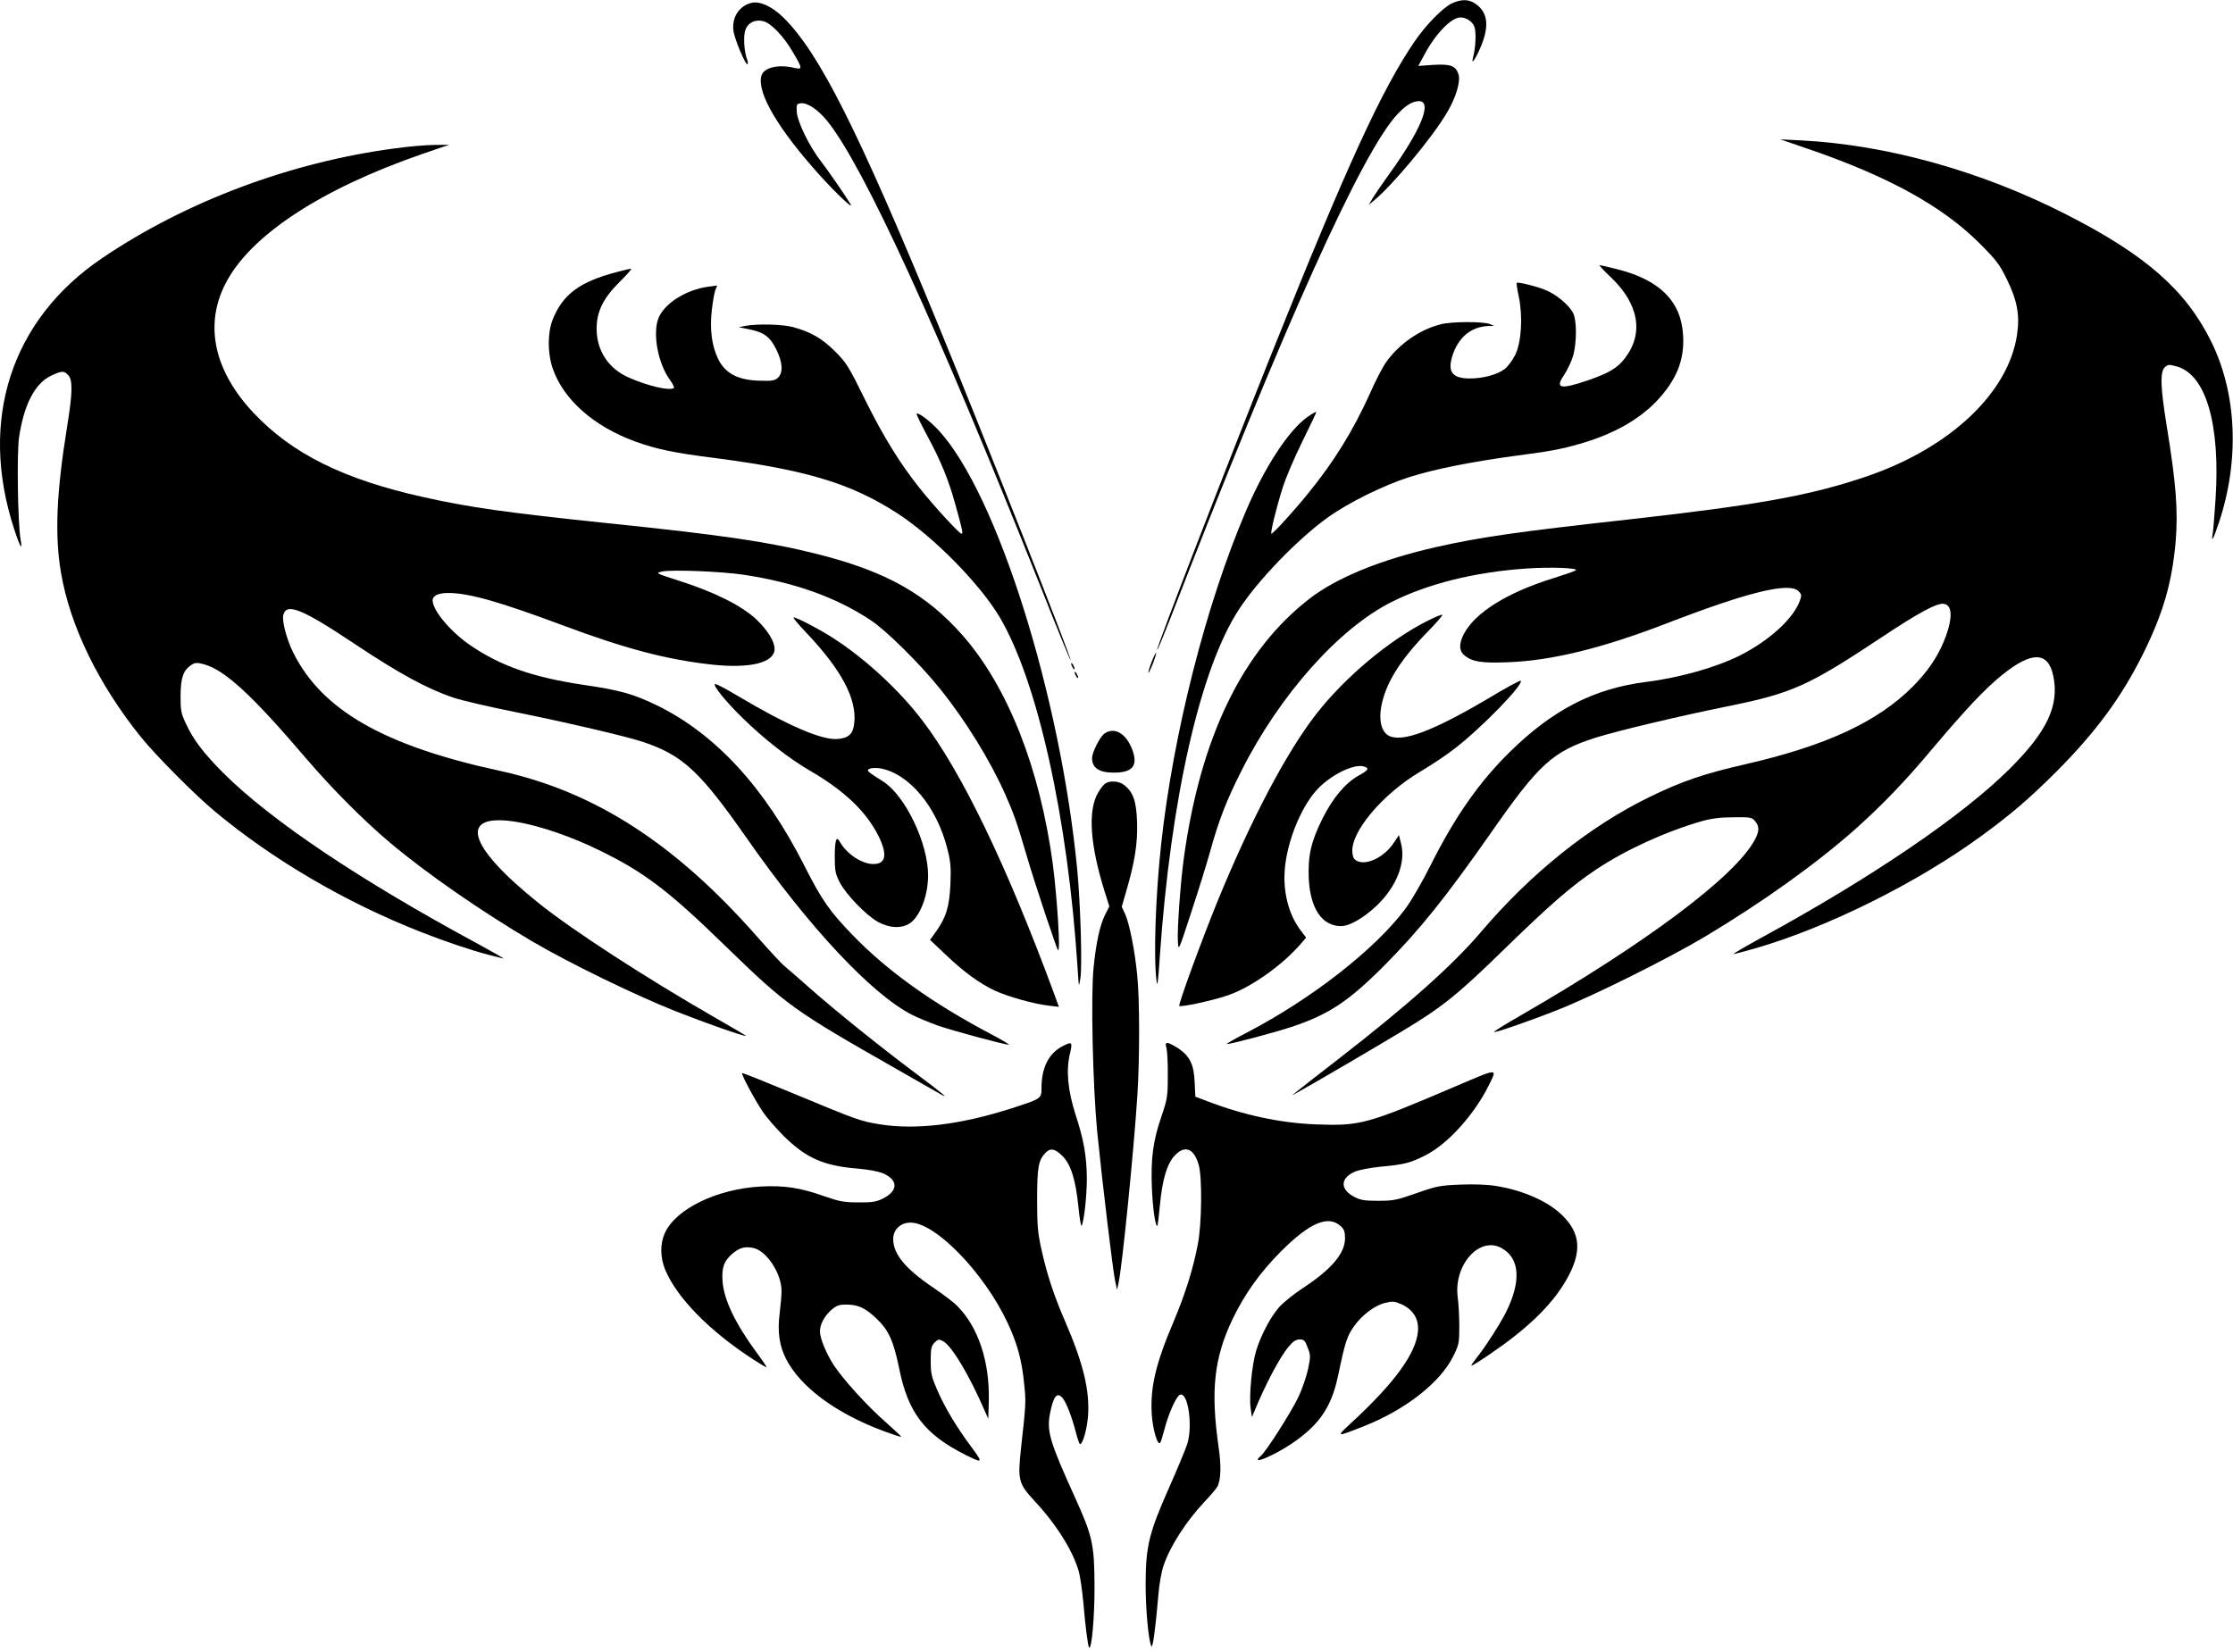
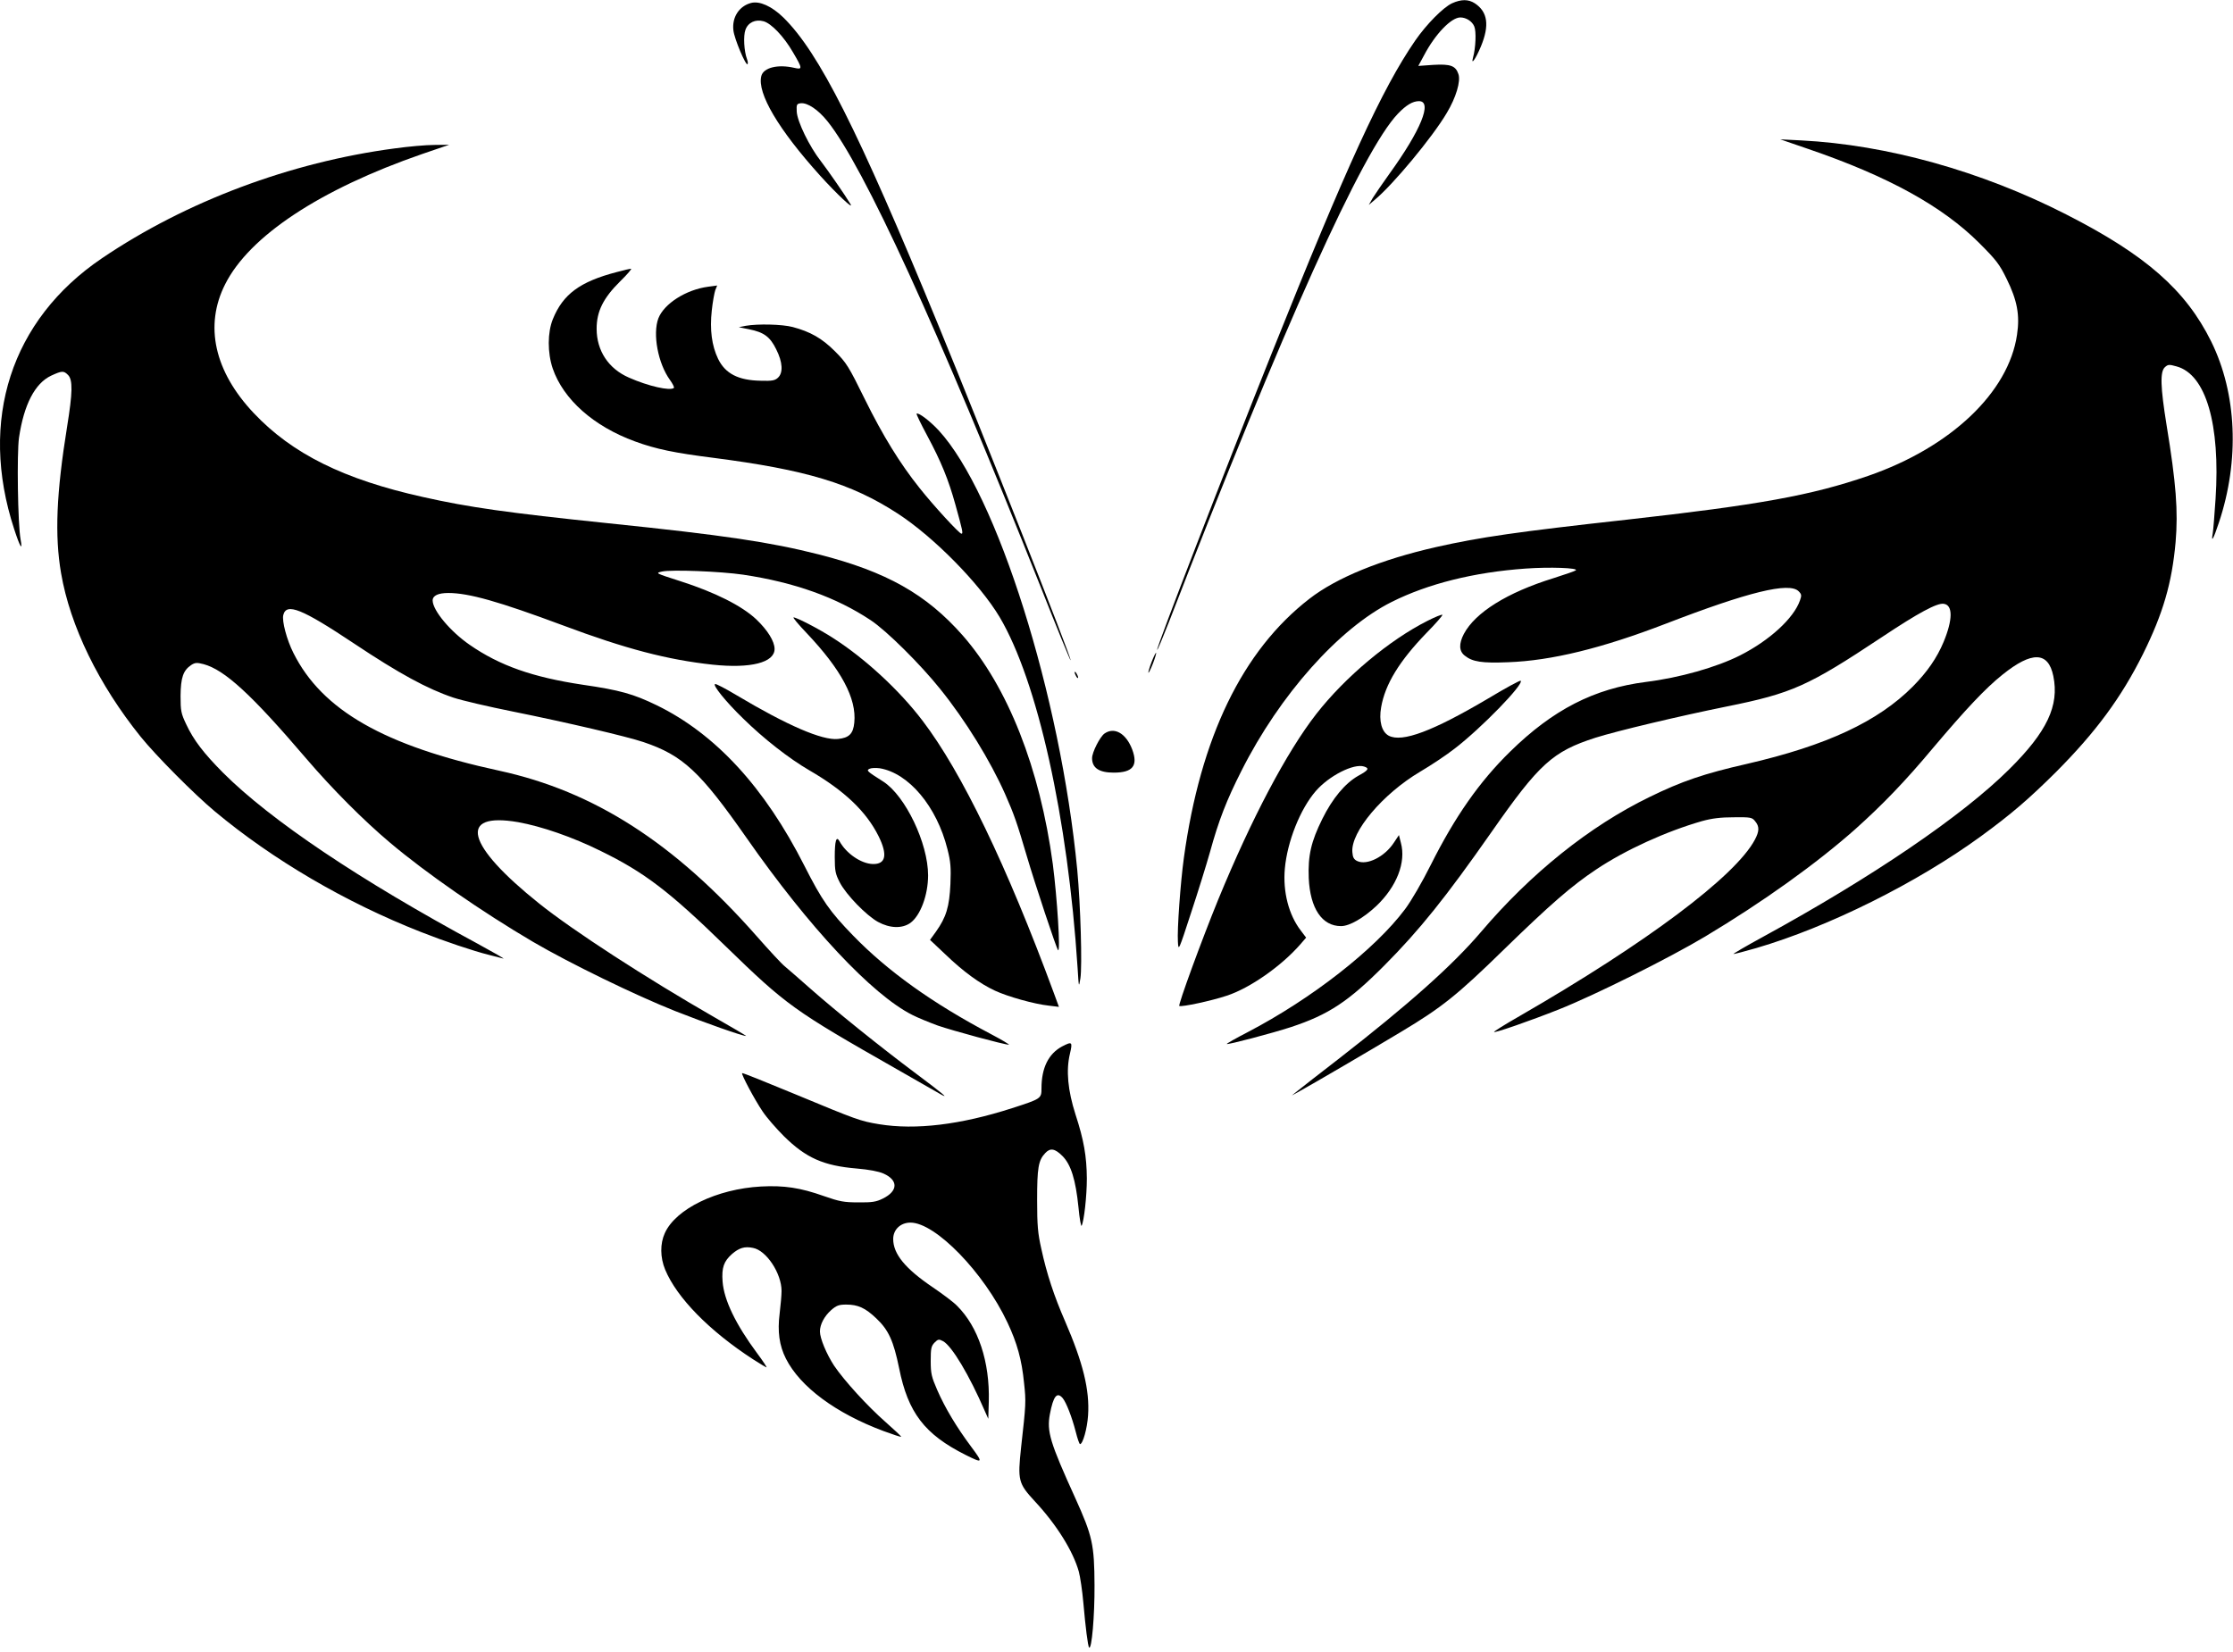
<svg xmlns="http://www.w3.org/2000/svg" version="1.0" width="1280pt" height="947pt" viewBox="0 0 1280 947" preserveAspectRatio="xMidYMid meet">
  <g transform="translate(0,947) scale(0.1,-0.1)" fill="#000000" stroke="none">
    <path d="M8323 9451 c-51 -24 -146 -120 -211 -214 -190 -276 -393 -719 -822 -1792 -269 -672 -664 -1695 -657 -1701 2 -3 32 69 67 158 658 1700 1110 2704 1313 2916 48 50 85 72 121 72 79 0 10 -168 -170 -417 -39 -54 -81 -116 -95 -138 l-23 -40 34 29 c106 88 331 359 413 498 53 88 81 182 67 223 -16 48 -45 59 -145 53 l-85 -6 33 61 c64 122 156 217 208 217 33 0 68 -22 80 -52 12 -28 8 -123 -7 -177 -14 -50 15 -9 45 63 50 121 39 198 -35 247 -37 24 -78 24 -131 0z" />
    <path d="M4305 9453 c-68 -18 -110 -82 -101 -157 5 -48 71 -204 81 -194 3 3 2 16 -3 29 -17 45 -22 133 -9 168 15 42 57 62 104 49 44 -12 116 -87 168 -177 56 -95 56 -101 8 -90 -95 22 -177 1 -189 -47 -25 -98 98 -306 337 -571 95 -105 196 -200 174 -163 -27 46 -129 193 -169 245 -66 84 -136 228 -139 285 -2 41 0 45 23 48 39 4 100 -37 153 -103 208 -259 628 -1175 1225 -2677 91 -230 167 -416 169 -414 8 7 -499 1291 -760 1926 -460 1118 -683 1561 -888 1761 -65 63 -135 95 -184 82z" />
    <path d="M10365 8616 c456 -156 769 -328 981 -540 98 -98 116 -122 157 -206 60 -122 76 -207 59 -319 -48 -331 -381 -646 -852 -809 -328 -113 -628 -167 -1388 -252 -624 -69 -838 -100 -1087 -156 -319 -72 -573 -176 -729 -297 -384 -297 -625 -795 -720 -1487 -19 -138 -39 -411 -34 -480 3 -55 4 -53 75 165 40 121 89 279 109 350 50 182 95 297 180 465 220 437 560 818 862 969 208 104 471 170 767 191 138 10 304 4 288 -10 -4 -4 -62 -24 -128 -45 -265 -82 -449 -197 -514 -320 -29 -56 -28 -98 5 -124 45 -36 99 -44 249 -38 248 9 538 80 904 221 472 182 707 240 761 186 17 -17 18 -24 8 -52 -35 -102 -174 -230 -344 -316 -135 -68 -346 -128 -539 -152 -298 -38 -533 -159 -778 -399 -176 -172 -316 -372 -455 -649 -50 -100 -112 -207 -148 -255 -172 -230 -536 -514 -902 -705 -68 -35 -122 -66 -120 -68 6 -5 261 62 368 97 215 71 329 146 535 353 201 202 352 390 615 766 273 391 350 461 595 540 123 39 480 124 752 179 377 76 467 117 889 397 210 140 318 198 356 192 53 -7 52 -91 -1 -219 -38 -91 -94 -172 -176 -255 -200 -201 -493 -338 -952 -444 -246 -56 -372 -99 -558 -190 -343 -167 -679 -436 -967 -775 -161 -189 -414 -415 -817 -728 -108 -83 -212 -165 -231 -180 l-35 -28 35 19 c77 42 434 251 590 345 234 140 323 211 592 474 265 258 388 365 528 458 167 112 403 219 606 277 58 16 107 22 182 22 97 1 105 0 123 -23 25 -30 24 -57 -2 -106 -112 -210 -621 -591 -1347 -1010 -84 -48 -151 -90 -148 -92 6 -6 210 65 371 129 207 82 635 296 839 418 334 200 640 420 861 616 155 139 284 272 446 466 186 220 299 341 398 420 168 135 262 133 291 -8 35 -170 -36 -320 -253 -535 -270 -268 -783 -617 -1412 -961 -99 -54 -174 -98 -168 -98 6 0 64 15 130 34 414 121 920 373 1288 641 174 127 275 214 431 369 226 227 373 425 498 676 115 232 166 407 187 642 15 177 3 337 -52 672 -35 218 -38 305 -9 331 18 16 24 16 67 4 168 -46 251 -332 223 -760 -6 -90 -13 -179 -16 -196 -11 -60 4 -34 35 60 120 359 103 741 -44 1039 -146 295 -375 496 -830 728 -487 249 -1029 400 -1521 425 l-119 6 160 -55z" />
    <path d="M2262 8619 c-597 -79 -1197 -304 -1678 -630 -521 -353 -707 -928 -503 -1552 34 -105 50 -130 37 -60 -16 87 -22 493 -9 584 28 189 91 311 184 355 63 29 72 29 97 4 28 -28 26 -102 -5 -294 -62 -384 -72 -626 -35 -842 52 -304 216 -640 457 -939 89 -110 307 -329 423 -426 334 -279 751 -523 1181 -692 134 -53 303 -110 392 -132 34 -9 71 -18 82 -21 11 -3 -55 35 -147 85 -676 365 -1187 708 -1459 980 -112 113 -169 187 -212 279 -29 61 -32 76 -32 162 1 105 15 146 61 177 22 14 32 15 71 5 121 -33 273 -172 589 -542 148 -173 327 -353 479 -481 207 -175 529 -398 820 -569 212 -124 586 -306 815 -397 175 -69 385 -143 407 -143 3 0 -79 49 -183 108 -388 223 -808 495 -1004 652 -419 335 -468 526 -120 466 134 -24 312 -85 475 -166 249 -122 391 -230 713 -544 351 -341 390 -369 982 -706 118 -67 231 -132 250 -143 56 -32 15 2 -140 118 -206 154 -465 363 -603 485 -66 58 -132 116 -148 129 -17 13 -90 92 -163 175 -471 534 -931 829 -1474 947 -660 143 -1016 347 -1180 675 -38 75 -67 184 -58 218 18 71 106 36 406 -164 258 -172 420 -260 569 -310 48 -16 202 -52 342 -80 307 -62 654 -143 748 -175 225 -76 324 -168 591 -550 358 -513 719 -898 949 -1014 31 -16 97 -43 146 -61 87 -30 382 -110 408 -110 6 0 -40 28 -103 61 -335 177 -591 360 -790 565 -134 138 -178 201 -279 400 -228 450 -510 756 -846 920 -134 65 -211 87 -425 118 -286 43 -475 109 -648 229 -110 76 -211 196 -212 254 0 28 32 43 90 43 117 0 290 -49 655 -185 363 -136 602 -198 860 -226 218 -23 355 12 355 90 0 44 -40 108 -105 170 -83 78 -237 155 -433 218 -146 47 -147 47 -107 56 54 12 335 1 465 -18 294 -44 534 -130 731 -261 91 -60 286 -254 398 -394 146 -181 288 -412 373 -604 51 -115 68 -165 124 -355 47 -160 170 -530 179 -539 15 -15 -5 299 -30 493 -74 550 -258 1017 -517 1312 -208 236 -436 365 -824 464 -281 71 -540 110 -1209 179 -577 60 -796 91 -1059 150 -455 101 -751 248 -971 481 -226 239 -285 502 -164 740 139 276 545 544 1129 746 l155 53 -85 -1 c-47 0 -149 -9 -228 -20z" />
-     <path d="M9234 7880 c160 -152 190 -321 81 -463 -42 -56 -91 -85 -205 -125 -166 -57 -198 -51 -145 27 19 29 43 78 52 110 22 74 22 205 0 247 -25 48 -102 111 -165 134 -60 23 -151 44 -158 38 -2 -2 3 -38 12 -79 24 -114 15 -260 -20 -333 -15 -31 -43 -68 -61 -82 -43 -32 -122 -54 -200 -54 -105 0 -132 42 -94 146 37 98 108 152 204 155 l30 0 -25 11 c-37 15 -217 15 -280 -1 -122 -30 -245 -116 -319 -224 -18 -27 -59 -106 -90 -177 -95 -210 -205 -388 -351 -567 -82 -102 -202 -233 -212 -233 -8 0 29 153 65 265 17 55 68 174 113 265 45 91 81 167 79 168 -2 2 -24 -10 -48 -27 -107 -74 -245 -283 -355 -541 -228 -532 -417 -1275 -486 -1910 -32 -294 -44 -641 -27 -780 5 -45 9 -21 19 132 63 910 232 1655 454 1994 110 169 338 404 509 527 120 86 321 185 469 232 146 46 354 87 595 120 221 29 271 39 380 70 186 53 333 134 437 241 116 121 164 236 156 379 -10 196 -132 319 -376 381 -52 13 -99 24 -103 24 -5 0 24 -31 65 -70z" />
    <path d="M3535 7910 c-211 -55 -308 -127 -366 -270 -31 -77 -31 -192 -1 -282 61 -178 234 -332 472 -419 120 -44 227 -66 449 -94 533 -69 789 -146 1056 -319 208 -135 471 -403 585 -594 217 -366 391 -1149 447 -2012 7 -113 7 -114 16 -60 11 71 1 421 -18 623 -96 1000 -460 2156 -794 2519 -50 54 -117 105 -127 96 -2 -3 25 -59 61 -126 79 -147 122 -252 162 -397 41 -148 45 -165 34 -165 -12 0 -161 162 -240 262 -112 140 -211 301 -313 508 -94 191 -106 210 -172 276 -75 75 -141 112 -242 139 -61 16 -200 19 -269 7 l-40 -8 59 -12 c85 -17 120 -43 155 -114 38 -75 41 -136 10 -164 -17 -16 -35 -19 -98 -17 -129 2 -204 41 -245 126 -36 75 -48 167 -36 276 5 49 15 102 20 117 l11 27 -52 -7 c-127 -17 -252 -97 -285 -181 -34 -90 -2 -259 66 -353 16 -22 26 -43 23 -46 -20 -19 -148 10 -258 59 -117 51 -185 154 -185 280 0 100 38 176 135 272 41 40 69 73 62 72 -6 0 -43 -8 -82 -19z" />
    <path d="M8184 5911 c-219 -110 -473 -322 -639 -535 -169 -217 -370 -597 -562 -1064 -94 -230 -232 -607 -223 -610 17 -6 182 29 272 59 132 43 314 170 424 297 l31 36 -31 41 c-69 90 -103 222 -91 355 14 155 88 341 177 444 76 88 218 160 277 141 32 -10 26 -21 -33 -53 -76 -43 -148 -130 -206 -247 -65 -131 -83 -211 -78 -340 8 -174 76 -275 185 -275 49 0 128 46 202 115 117 111 172 251 141 363 l-11 44 -30 -45 c-53 -80 -153 -130 -209 -104 -19 9 -26 21 -28 51 -10 116 174 334 388 461 63 37 153 97 200 134 152 117 396 368 377 388 -4 3 -87 -42 -185 -101 -318 -188 -495 -255 -572 -214 -40 22 -57 84 -43 163 23 132 104 265 262 428 52 53 92 99 89 102 -3 3 -41 -12 -84 -34z" />
    <path d="M4623 5841 c199 -210 288 -376 274 -514 -6 -64 -30 -88 -94 -94 -90 -9 -291 78 -581 251 -62 37 -117 66 -123 64 -16 -5 61 -101 160 -197 119 -117 264 -230 379 -297 202 -117 327 -236 398 -378 53 -107 42 -162 -33 -160 -67 2 -152 60 -191 131 -18 32 -27 3 -27 -90 0 -82 4 -98 29 -147 37 -71 152 -189 219 -226 68 -37 138 -39 185 -6 58 42 102 160 102 273 0 184 -130 455 -256 537 -96 61 -99 64 -80 74 10 5 36 6 59 3 166 -28 327 -219 388 -464 18 -70 21 -105 17 -200 -6 -130 -24 -190 -83 -273 l-34 -47 88 -83 c104 -100 198 -168 284 -208 73 -34 225 -77 309 -86 l58 -7 -29 79 c-270 732 -528 1267 -753 1562 -132 174 -330 357 -513 474 -77 50 -208 118 -226 118 -6 0 27 -40 74 -89z" />
    <path d="M6601 5674 c-12 -31 -20 -59 -18 -61 2 -2 14 22 26 53 12 31 20 59 18 61 -2 2 -14 -22 -26 -53z" />
-     <path d="M6140 5665 c0 -5 5 -17 10 -25 5 -8 10 -10 10 -5 0 6 -5 17 -10 25 -5 8 -10 11 -10 5z" />
    <path d="M6160 5615 c0 -5 5 -17 10 -25 5 -8 10 -10 10 -5 0 6 -5 17 -10 25 -5 8 -10 11 -10 5z" />
    <path d="M6331 5264 c-26 -19 -71 -107 -71 -141 0 -56 40 -83 124 -83 109 0 141 39 106 133 -35 92 -102 131 -159 91z" />
-     <path d="M6338 4979 c-10 -5 -29 -29 -43 -53 -61 -103 -47 -303 40 -577 l24 -76 -25 -49 c-29 -60 -50 -153 -65 -298 -17 -158 -5 -676 20 -941 29 -290 90 -798 103 -859 l11 -51 8 35 c21 89 89 770 109 1085 13 208 13 542 -1 681 -13 137 -44 296 -69 352 l-20 43 25 86 c50 171 67 280 63 398 -4 121 -22 173 -74 214 -28 22 -78 27 -106 10z" />
    <path d="M6088 3470 c-78 -42 -118 -123 -118 -240 0 -59 -2 -60 -169 -114 -295 -95 -552 -126 -761 -92 -109 18 -128 25 -484 173 -164 68 -300 123 -302 120 -6 -6 71 -151 117 -219 23 -35 79 -99 123 -143 126 -124 226 -169 418 -185 69 -6 124 -16 153 -29 85 -38 83 -100 -4 -143 -38 -19 -62 -23 -141 -22 -83 0 -108 5 -197 36 -135 48 -228 62 -361 55 -253 -14 -488 -128 -551 -267 -28 -61 -27 -140 2 -210 67 -161 253 -351 504 -514 39 -25 74 -46 77 -46 3 0 -21 37 -54 81 -123 166 -190 305 -198 411 -6 80 7 116 54 158 41 35 72 45 120 35 77 -14 164 -146 164 -247 0 -23 -5 -81 -11 -130 -13 -102 -2 -183 36 -258 82 -162 286 -313 559 -415 54 -20 100 -35 102 -33 1 2 -38 39 -88 83 -105 92 -238 238 -297 325 -43 66 -81 156 -81 196 0 40 25 87 64 122 31 27 45 32 87 32 67 0 109 -19 172 -79 71 -67 99 -130 131 -286 51 -255 146 -379 381 -497 100 -50 102 -47 32 47 -85 114 -150 223 -195 326 -32 74 -37 93 -37 166 0 72 3 85 22 105 20 20 25 21 49 8 50 -27 150 -194 239 -400 l20 -45 3 100 c6 226 -60 427 -182 548 -20 21 -83 68 -139 106 -158 107 -227 191 -227 277 0 54 42 94 99 94 143 0 421 -286 556 -573 55 -117 82 -213 95 -346 12 -109 11 -121 -17 -371 -20 -188 -16 -205 78 -307 125 -134 220 -286 253 -404 8 -30 20 -110 26 -179 12 -137 26 -250 33 -256 15 -15 32 183 31 356 -1 235 -12 283 -110 500 -146 321 -164 382 -146 481 20 105 41 131 74 92 20 -25 52 -106 74 -191 10 -40 21 -72 25 -72 16 0 41 89 46 164 10 146 -29 303 -132 541 -62 142 -105 271 -136 415 -20 88 -24 134 -24 280 0 183 7 227 46 268 29 32 56 27 99 -16 49 -49 76 -136 92 -294 6 -66 15 -113 18 -106 14 26 30 171 30 271 -1 127 -17 220 -65 367 -44 138 -55 252 -32 348 16 69 13 72 -45 42z" />
-     <path d="M6687 3458 c4 -18 8 -89 7 -158 0 -117 -3 -132 -36 -230 -49 -142 -62 -242 -55 -414 5 -120 21 -226 32 -214 1 1 8 56 14 120 14 147 41 236 85 283 58 61 110 41 137 -53 21 -70 18 -343 -5 -457 -27 -142 -72 -283 -135 -434 -106 -248 -138 -383 -129 -539 5 -84 33 -182 48 -165 4 4 15 40 25 78 23 90 68 190 89 198 46 18 75 -180 41 -284 -10 -30 -57 -144 -106 -254 -112 -253 -131 -331 -132 -540 -1 -141 16 -333 33 -364 8 -14 24 105 40 294 5 61 18 136 30 169 38 112 129 253 236 367 34 36 66 74 72 85 21 39 23 119 7 229 -46 323 -26 508 80 731 70 145 157 268 279 390 165 165 271 209 342 143 19 -17 24 -33 24 -69 0 -86 -77 -177 -241 -285 -52 -34 -114 -84 -136 -109 -50 -57 -104 -159 -132 -249 -25 -81 -42 -262 -32 -332 l7 -50 13 30 c65 159 150 319 199 375 24 29 41 40 62 40 25 0 31 -6 46 -47 17 -43 17 -51 2 -123 -9 -42 -34 -116 -57 -163 -41 -86 -185 -312 -215 -336 -31 -26 -16 -30 32 -9 91 40 184 100 252 164 85 81 132 170 161 310 39 188 51 223 88 276 46 67 122 124 182 138 41 10 53 9 92 -8 67 -30 101 -85 95 -154 -10 -127 -134 -297 -383 -527 -89 -82 -88 -82 74 -18 238 94 438 251 512 402 32 65 34 76 34 170 0 55 -4 130 -9 166 -25 190 130 359 258 279 99 -60 105 -191 18 -365 -31 -63 -124 -207 -169 -262 -19 -24 -32 -43 -28 -43 12 0 178 113 251 172 153 121 255 239 315 362 65 134 52 232 -45 327 -80 80 -227 145 -380 169 -45 8 -127 11 -203 8 -120 -5 -136 -8 -253 -49 -114 -40 -133 -44 -220 -44 -80 0 -102 4 -138 23 -81 43 -80 106 2 143 27 12 87 23 153 30 135 12 170 22 258 67 127 66 275 231 358 397 51 103 61 103 -190 -4 -511 -218 -545 -227 -798 -218 -207 8 -416 53 -627 134 l-66 25 -4 82 c-4 102 -27 149 -92 194 -27 17 -55 32 -63 32 -12 0 -13 -7 -6 -32z" />
  </g>
</svg>